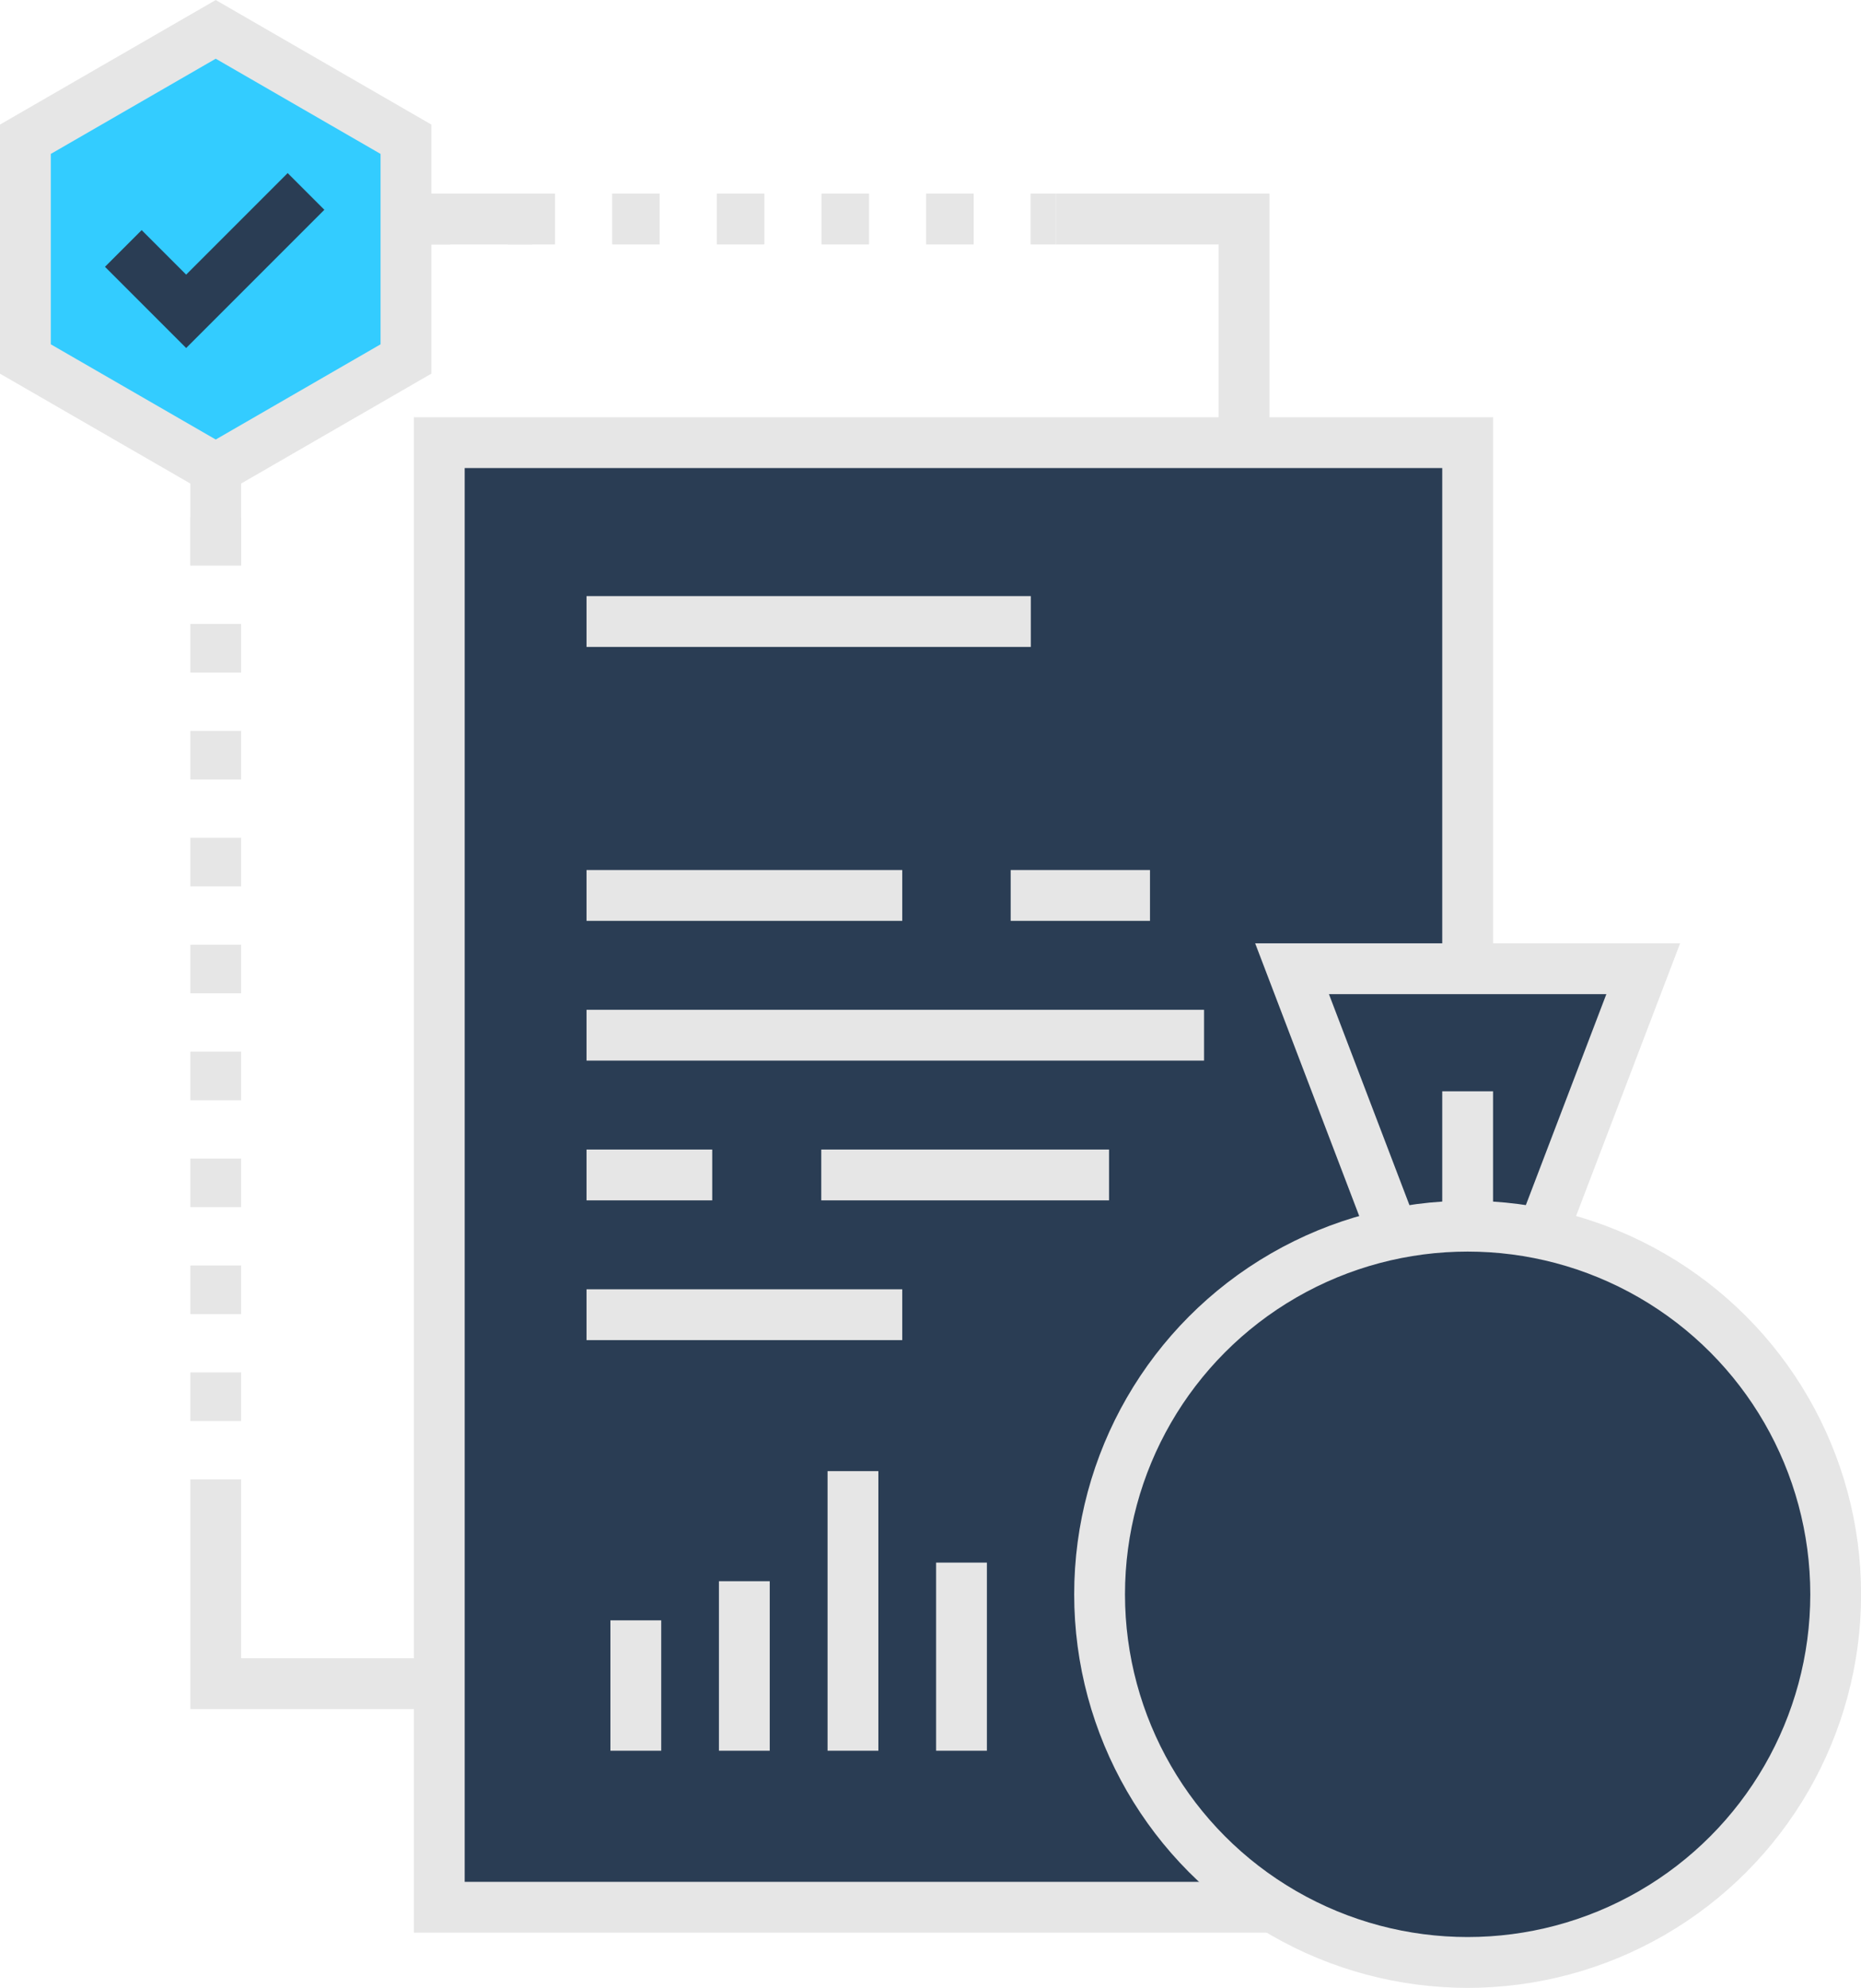
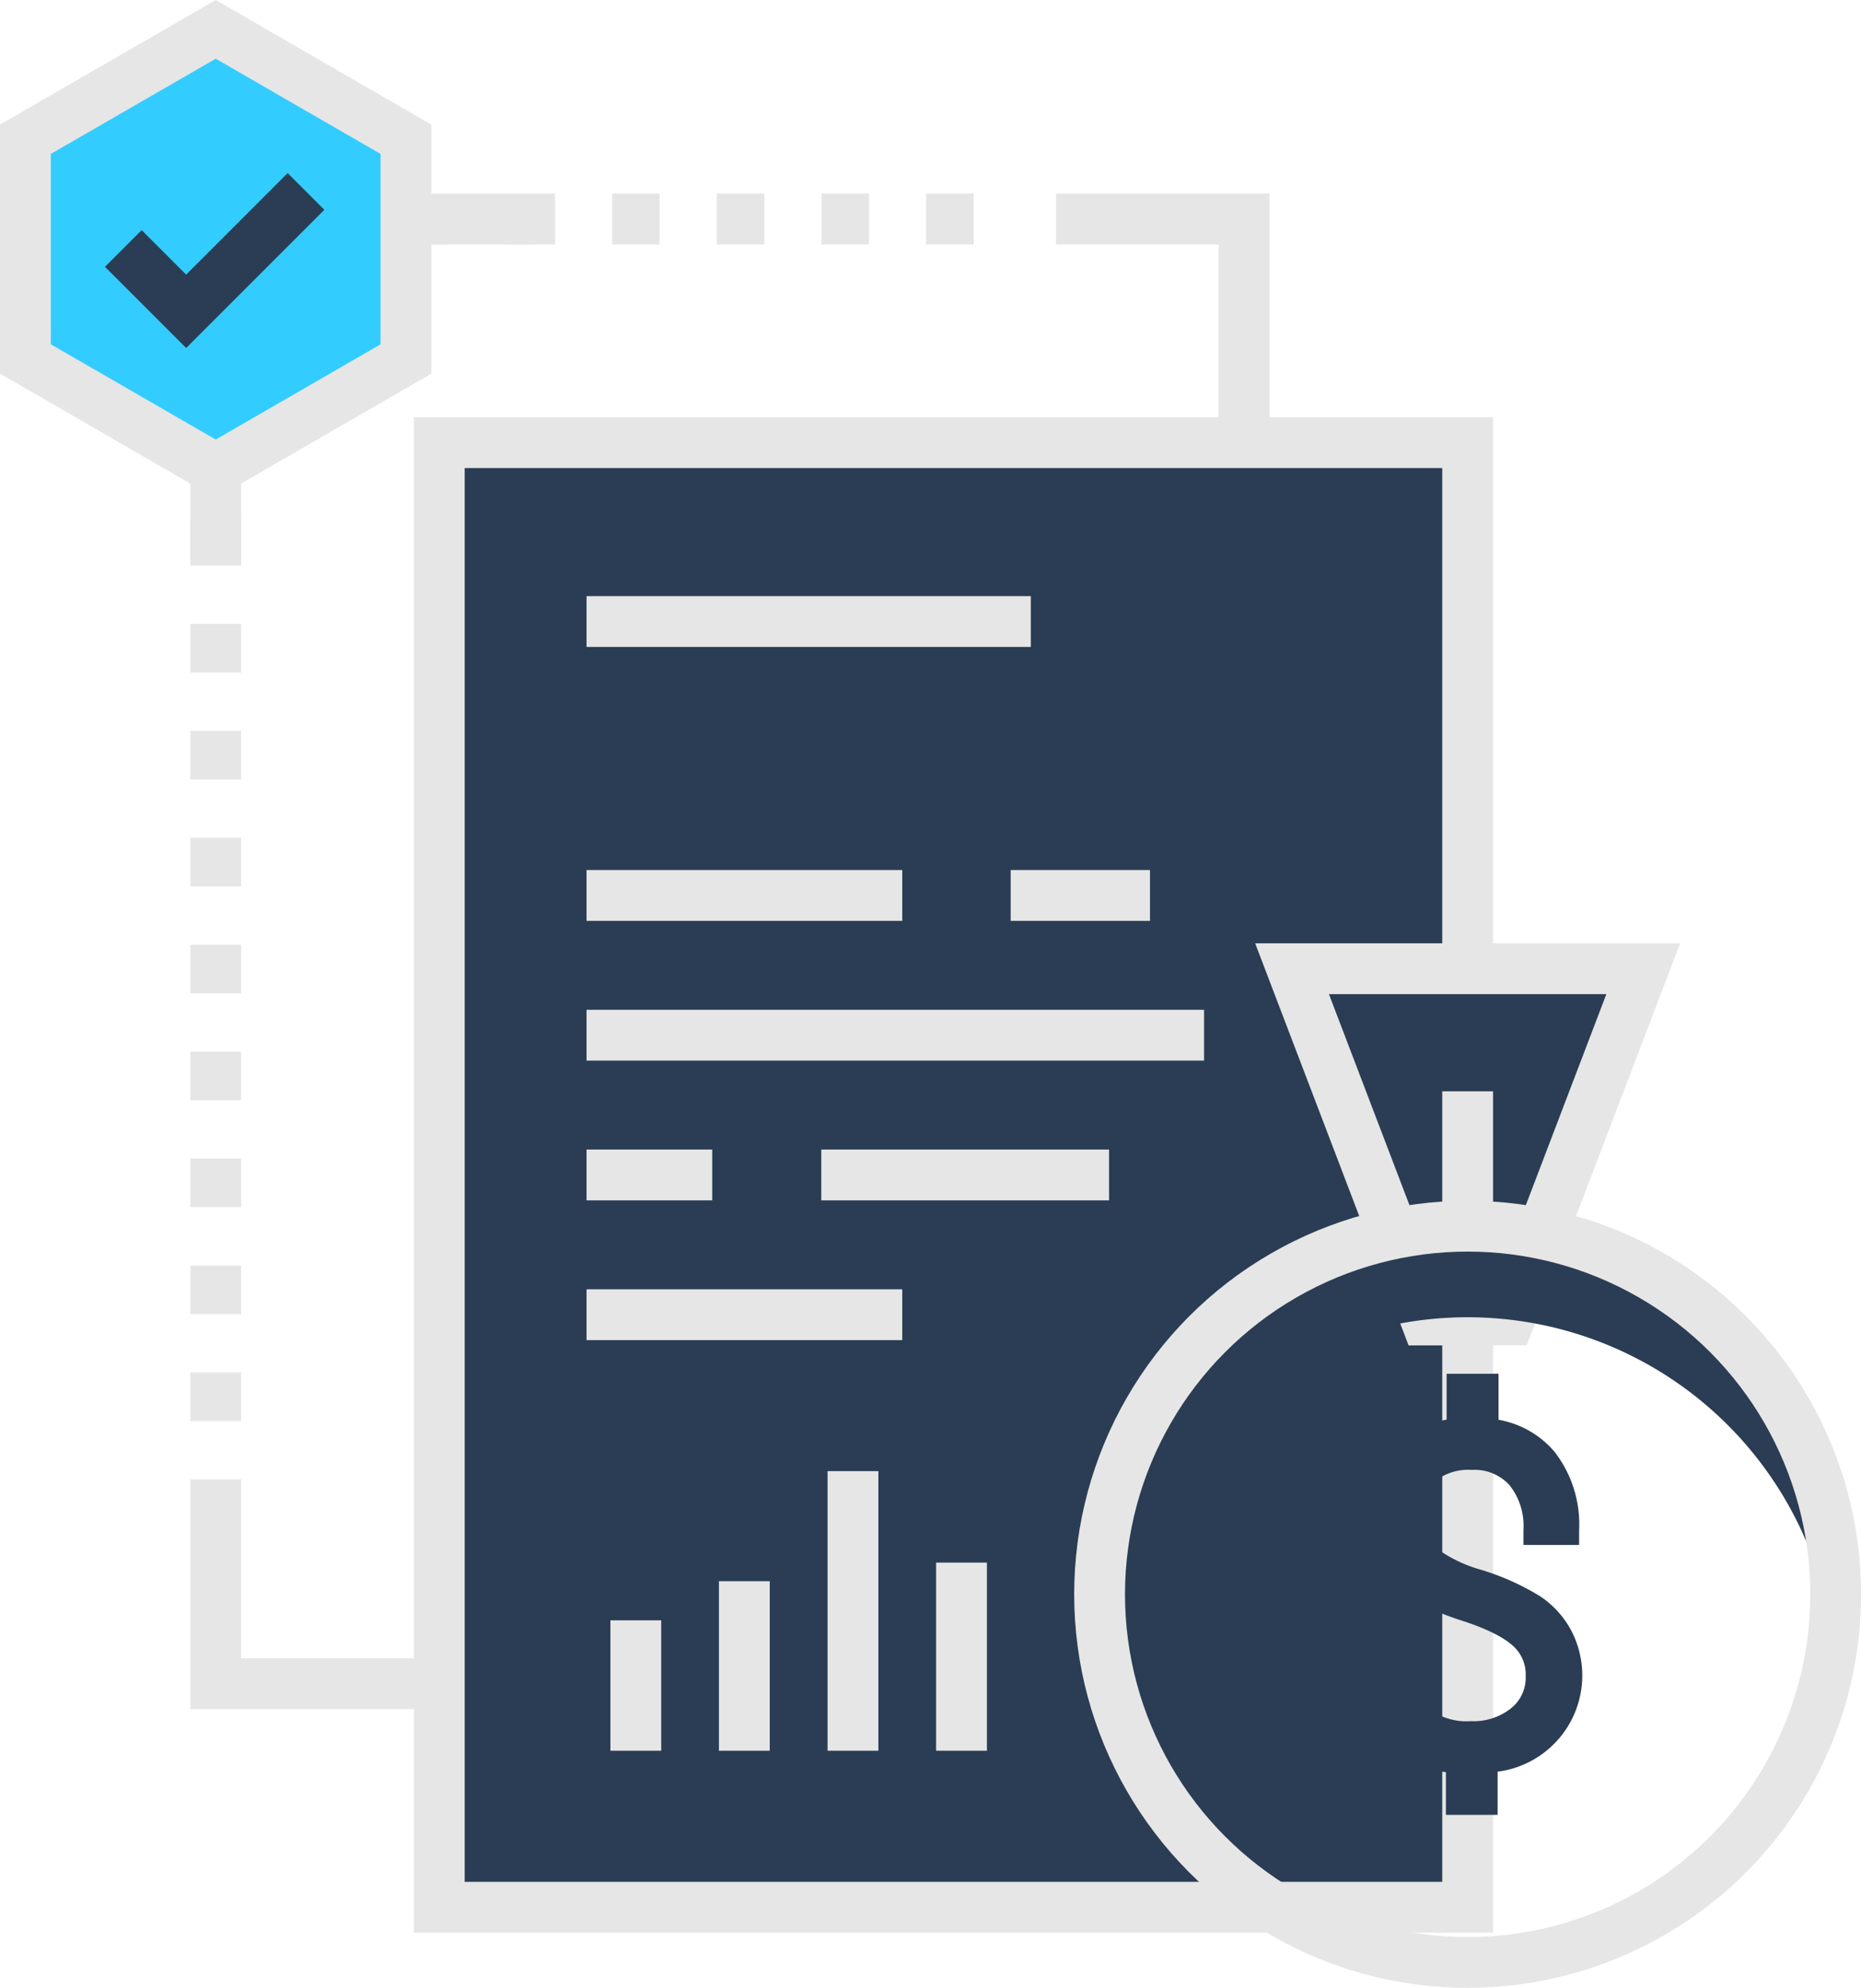
<svg xmlns="http://www.w3.org/2000/svg" viewBox="0 0 183.14 195.58">
  <defs>
    <style>.cls-1,.cls-2,.cls-3{fill:none;stroke:#e6e6e6;stroke-miterlimit:10;stroke-width:5px;}.cls-2{stroke-dasharray:4.78 5.74;}.cls-3{stroke-dasharray:4.68 5.62;}.cls-4{fill:#2a3d54;}.cls-5{fill:#3cf;}</style>
  </defs>
  <g id="Layer_2" data-name="Layer 2">
    <g id="Layer_1-2" data-name="Layer 1">
      <line class="cls-1" x1="21.23" y1="148.05" x2="21.23" y2="145.55" />
      <line class="cls-2" x1="21.23" y1="139.81" x2="21.23" y2="26.92" />
      <polyline class="cls-1" points="21.23 24.05 21.23 21.55 23.73 21.55" />
      <line class="cls-3" x1="29.34" y1="21.55" x2="98.61" y2="21.55" />
-       <line class="cls-1" x1="101.42" y1="21.55" x2="103.92" y2="21.55" />
      <polyline class="cls-1" points="52.38 21.55 21.23 21.55 21.23 55.6" />
      <polyline class="cls-1" points="103.92 21.55 122.43 21.55 122.43 42.87" />
      <polyline class="cls-1" points="44.06 165.65 21.23 165.65 21.23 148.05" />
      <rect class="cls-4" x="43.23" y="43.55" width="101.2" height="144.1" />
      <rect class="cls-1" x="43.23" y="43.55" width="101.2" height="144.1" />
      <line class="cls-1" x1="57.72" y1="61.15" x2="101.44" y2="61.15" />
      <line class="cls-1" x1="57.72" y1="88.1" x2="88.79" y2="88.1" />
      <line class="cls-1" x1="57.72" y1="101.85" x2="118.49" y2="101.85" />
      <line class="cls-1" x1="57.72" y1="115.6" x2="70.09" y2="115.6" />
      <line class="cls-1" x1="57.72" y1="129.35" x2="88.79" y2="129.35" />
      <line class="cls-1" x1="99.46" y1="88.1" x2="113.17" y2="88.1" />
      <line class="cls-1" x1="80.82" y1="115.6" x2="109.14" y2="115.6" />
      <line class="cls-1" x1="62.57" y1="172.25" x2="62.57" y2="159.42" />
      <line class="cls-1" x1="73.25" y1="172.25" x2="73.25" y2="155.57" />
      <line class="cls-1" x1="83.94" y1="172.25" x2="83.94" y2="144.74" />
      <line class="cls-1" x1="94.62" y1="172.25" x2="94.62" y2="153.74" />
      <polygon class="cls-5" points="2.5 13.7 21.23 2.89 39.95 13.7 39.95 35.32 21.23 46.13 2.5 35.32 2.5 13.7" />
      <polygon class="cls-1" points="2.5 13.7 21.23 2.89 39.95 13.7 39.95 35.32 21.23 46.13 2.5 35.32 2.5 13.7" />
      <polygon class="cls-4" points="18.32 34.24 10.33 26.25 13.94 22.64 18.32 27.02 28.31 17.03 31.92 20.64 18.32 34.24" />
      <polygon class="cls-4" points="148.52 129.87 140.34 129.87 127.15 95.31 161.71 95.31 148.52 129.87" />
      <polygon class="cls-4" points="159.2 101.88 161.71 95.31 127.15 95.31 129.65 101.88 159.2 101.88" />
      <polygon class="cls-1" points="148.52 129.87 140.34 129.87 127.15 95.31 161.71 95.31 148.52 129.87" />
      <line class="cls-1" x1="144.43" y1="120.64" x2="144.43" y2="107.37" />
-       <circle class="cls-4" cx="144.43" cy="156.86" r="36.22" />
      <path class="cls-4" d="M144.43,129.6a36.22,36.22,0,0,1,35.93,31.74,36.78,36.78,0,0,0,.28-4.48,36.22,36.22,0,1,0-72.43,0,36.78,36.78,0,0,0,.28,4.48A36.22,36.22,0,0,1,144.43,129.6Z" />
      <circle class="cls-1" cx="144.43" cy="156.86" r="36.22" />
-       <path class="cls-4" d="M154.59,160.36a9.32,9.32,0,0,0-3-3.29,24.67,24.67,0,0,0-5.83-2.62,13.81,13.81,0,0,1-4.81-2.42,3.83,3.83,0,0,1-1.1-3,4.15,4.15,0,0,1,1.25-3.2,5.24,5.24,0,0,1,3.75-1.21,4.64,4.64,0,0,1,3.69,1.49,6.4,6.4,0,0,1,1.38,4.4V152h5.48v-1.46a11.64,11.64,0,0,0-2.41-7.69,9.3,9.3,0,0,0-5.52-3.16v-4.53h-5.11v4.52a9.87,9.87,0,0,0-5.42,2.74,10,10,0,0,0-.22,13.12c1.49,1.59,3.92,2.9,7.42,4,3,1,4.29,1.93,4.89,2.52a3.76,3.76,0,0,1,1.11,2.85,3.83,3.83,0,0,1-1.41,3.14,5.93,5.93,0,0,1-4,1.29,6.06,6.06,0,0,1-4.43-1.49,5.53,5.53,0,0,1-1.51-4.2V162.2h-5.5v1.46a10,10,0,0,0,9,10.69v4.21h5.09v-4.25a10.24,10.24,0,0,0,5.6-2.71,9,9,0,0,0,2.64-6.72A9.54,9.54,0,0,0,154.59,160.36Z" />
+       <path class="cls-4" d="M154.59,160.36a9.32,9.32,0,0,0-3-3.29,24.67,24.67,0,0,0-5.83-2.62,13.81,13.81,0,0,1-4.81-2.42,3.83,3.83,0,0,1-1.1-3,4.15,4.15,0,0,1,1.25-3.2,5.24,5.24,0,0,1,3.75-1.21,4.64,4.64,0,0,1,3.69,1.49,6.4,6.4,0,0,1,1.38,4.4V152h5.48v-1.46a11.64,11.64,0,0,0-2.41-7.69,9.3,9.3,0,0,0-5.52-3.16v-4.53h-5.11v4.52a9.87,9.87,0,0,0-5.42,2.74,10,10,0,0,0-.22,13.12c1.49,1.59,3.92,2.9,7.42,4,3,1,4.29,1.93,4.89,2.52a3.76,3.76,0,0,1,1.11,2.85,3.83,3.83,0,0,1-1.41,3.14,5.93,5.93,0,0,1-4,1.29,6.06,6.06,0,0,1-4.43-1.49,5.53,5.53,0,0,1-1.51-4.2V162.2h-5.5v1.46a10,10,0,0,0,9,10.69v4.21h5.09v-4.25A9.54,9.54,0,0,0,154.59,160.36Z" />
    </g>
  </g>
</svg>